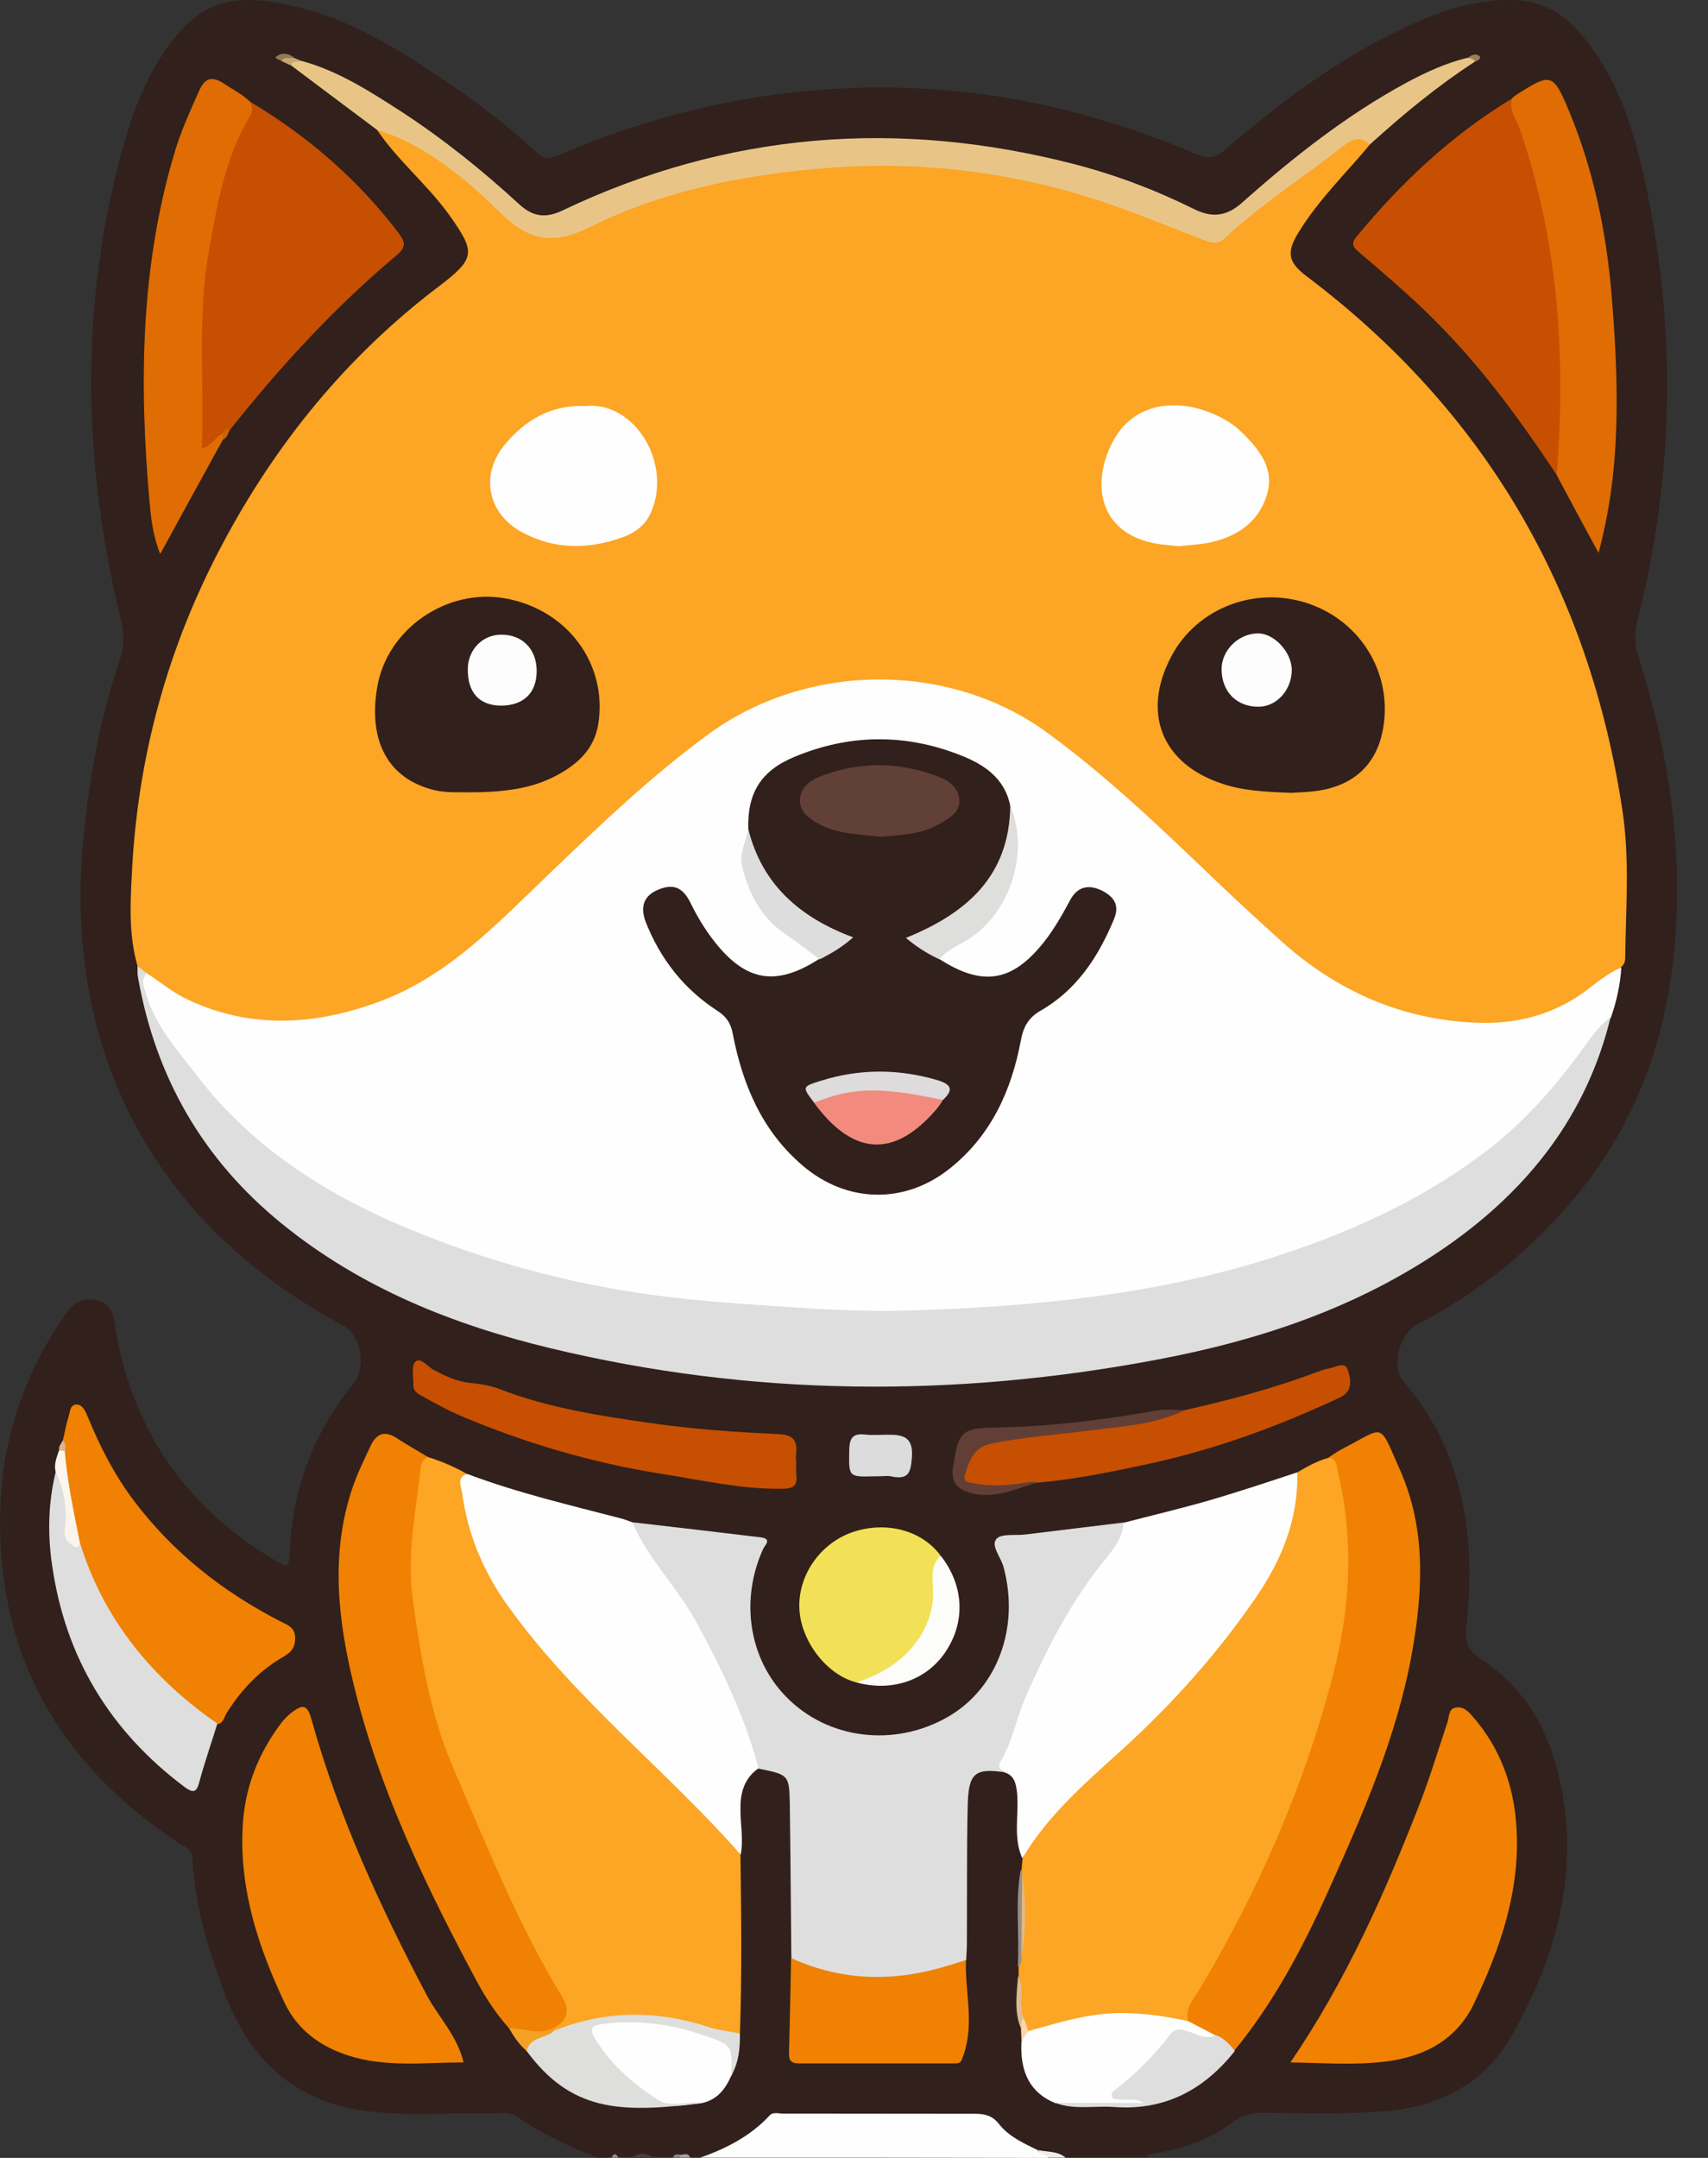
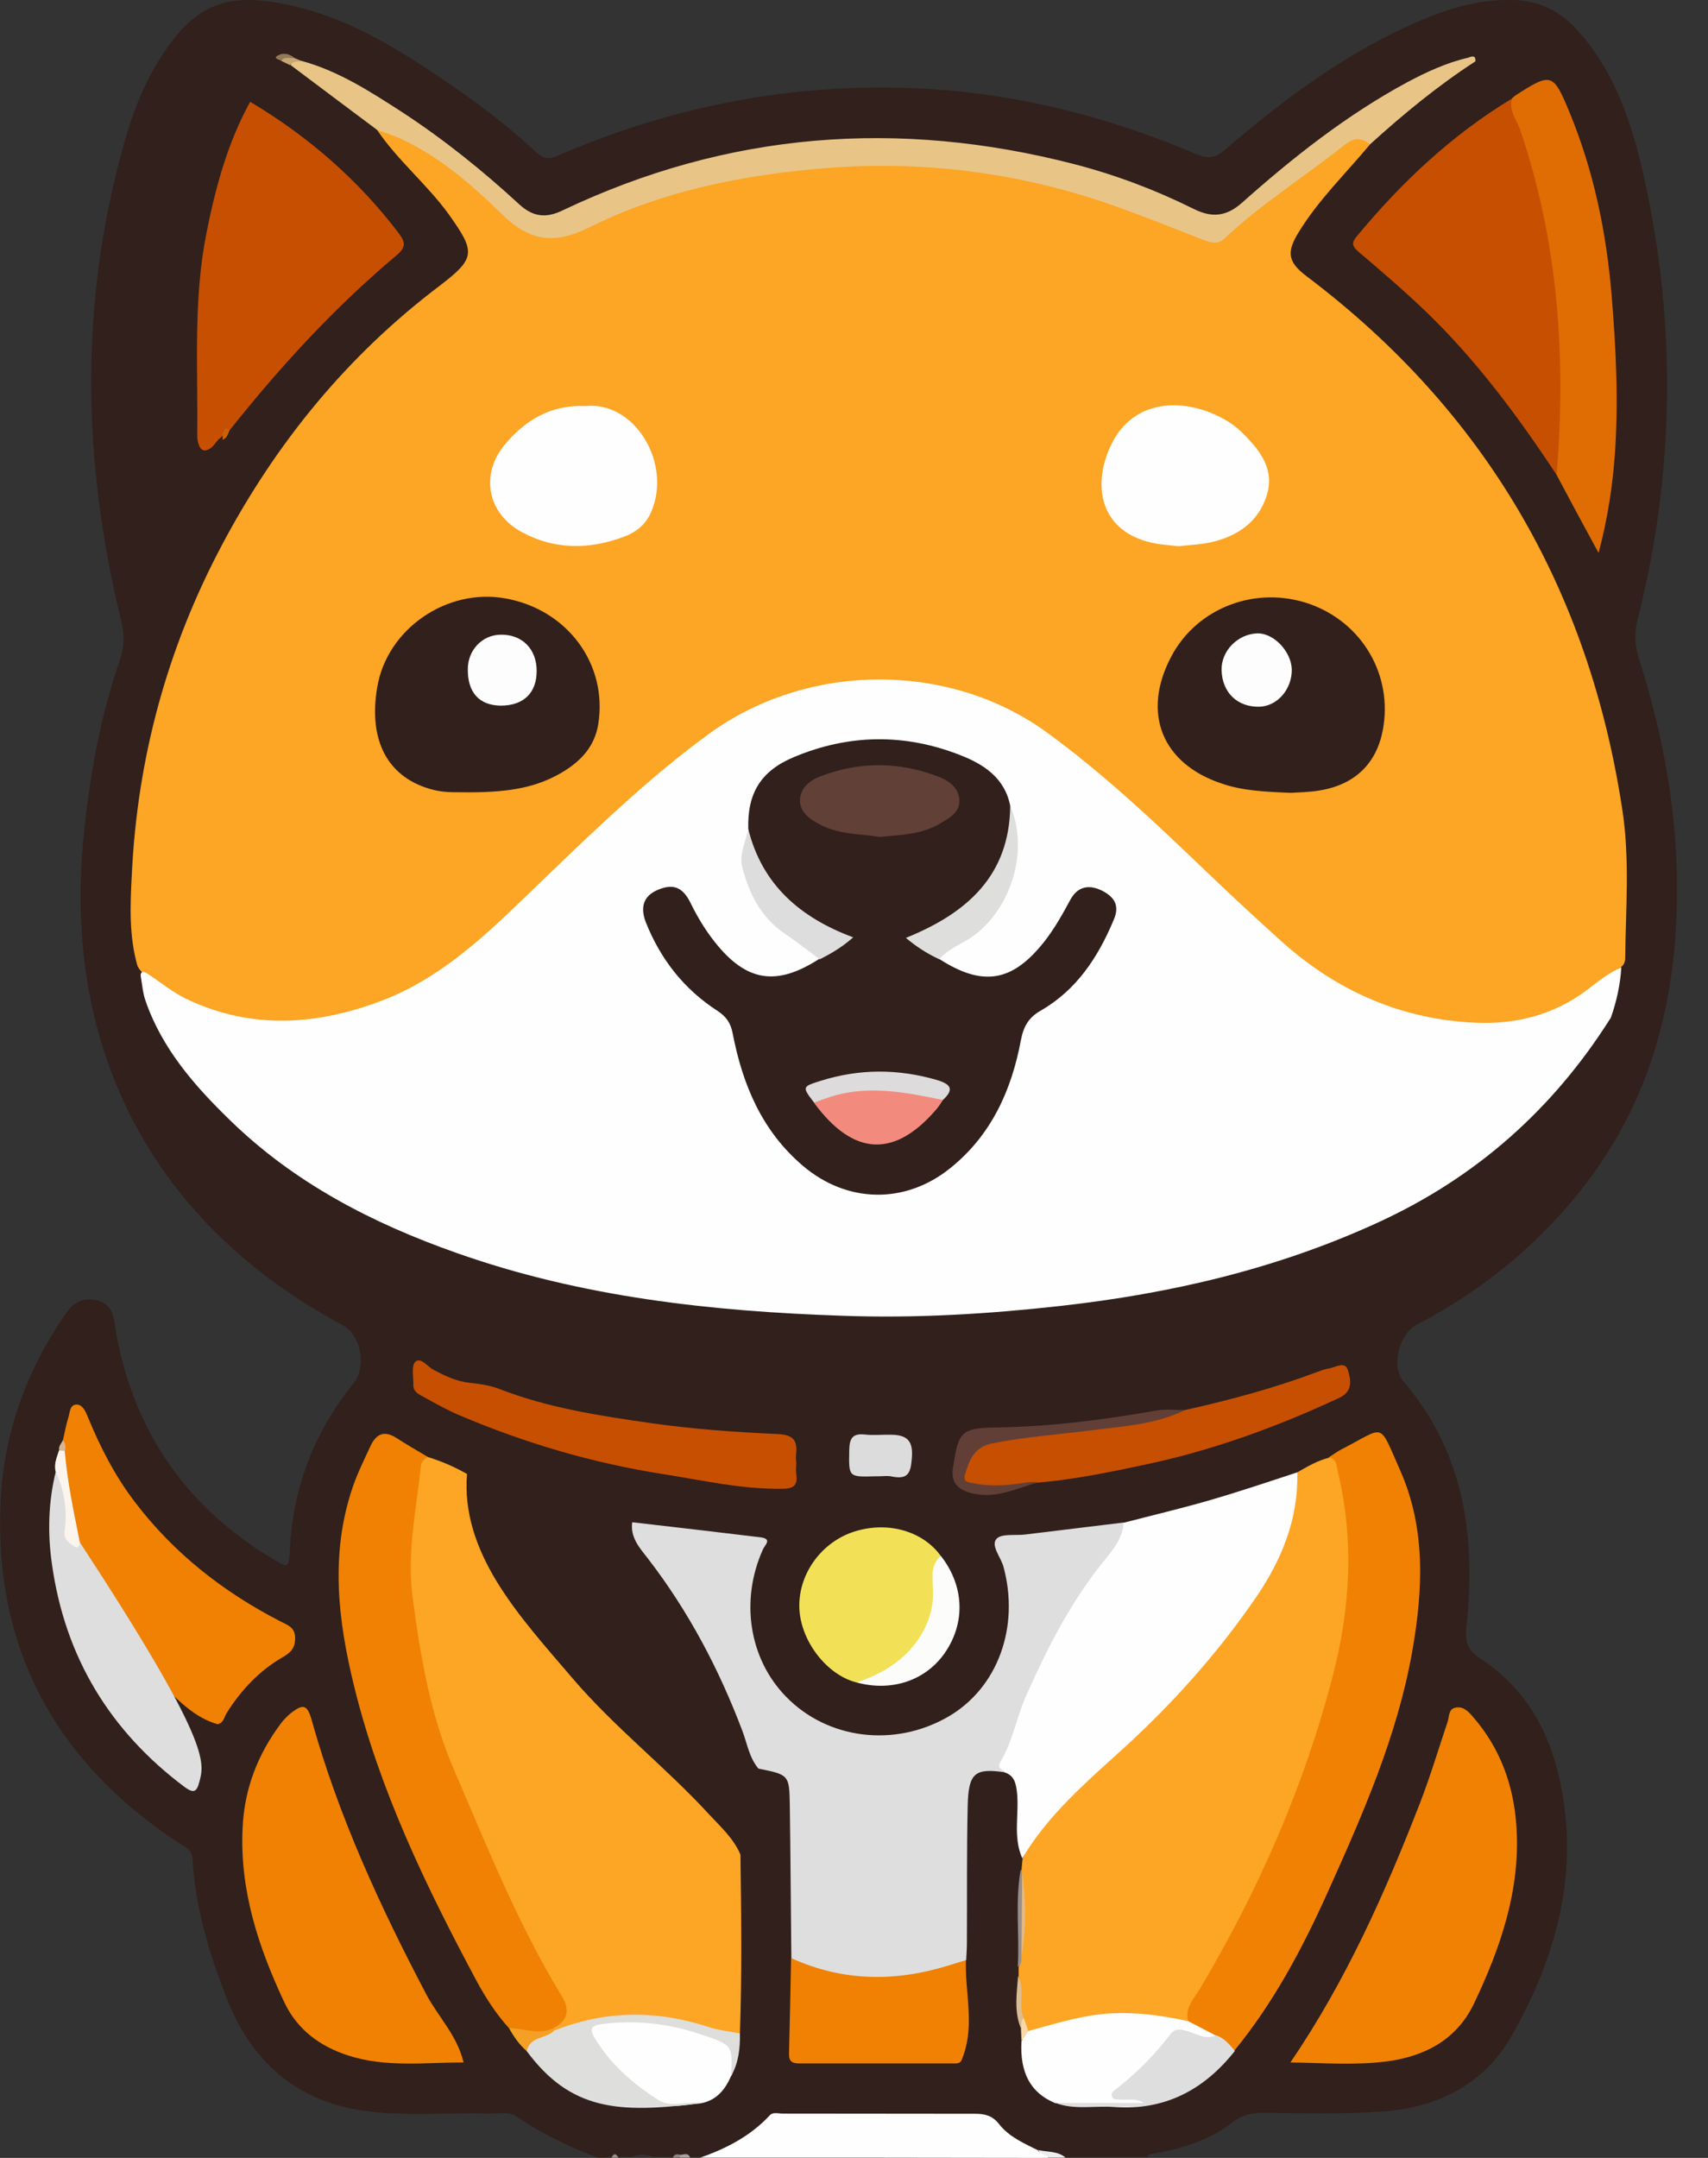
<svg xmlns="http://www.w3.org/2000/svg" width="19" height="24" viewBox="0 0 19 24" fill="none">
  <rect x="0" y="0" width="19" height="24" fill="#333333" stroke="none" />
  <g clip-path="url(#clip0_406_26)">
    <path d="M6.652 23.997C6.333 23.878 6.031 23.733 5.75 23.541C5.657 23.478 5.541 23.509 5.433 23.507C4.978 23.495 4.522 23.538 4.069 23.478C3.294 23.376 2.795 22.923 2.519 22.218C2.328 21.724 2.171 21.214 2.142 20.677C2.136 20.561 2.049 20.537 1.979 20.491C0.627 19.597 -0.064 18.349 0.006 16.715C0.038 15.992 0.261 15.325 0.659 14.718C0.755 14.573 0.842 14.419 1.054 14.457C1.274 14.495 1.268 14.683 1.294 14.84C1.498 15.937 2.081 16.767 3.036 17.339C3.21 17.444 3.213 17.441 3.225 17.235C3.259 16.544 3.494 15.928 3.93 15.389C4.084 15.197 4.017 14.846 3.808 14.736C1.73 13.624 0.705 11.708 0.926 9.349C0.99 8.672 1.106 8.008 1.326 7.363C1.376 7.218 1.39 7.076 1.352 6.919C0.917 5.149 0.879 3.378 1.376 1.611C1.46 1.306 1.57 1.007 1.73 0.734C2.148 0.026 2.525 -0.102 3.262 0.067C3.968 0.229 4.557 0.627 5.14 1.03C5.43 1.234 5.706 1.454 5.967 1.695C6.043 1.765 6.104 1.776 6.2 1.733C7.485 1.178 8.826 0.917 10.228 0.984C11.302 1.036 12.326 1.297 13.31 1.715C13.441 1.77 13.519 1.759 13.627 1.666C14.286 1.1 14.979 0.583 15.786 0.235C16.114 0.093 16.451 -0.006 16.814 -9.50901e-07C17.107 0.003 17.351 0.116 17.548 0.337C17.975 0.81 18.16 1.396 18.294 1.997C18.651 3.631 18.628 5.262 18.218 6.885C18.181 7.03 18.181 7.163 18.227 7.311C18.48 8.104 18.639 8.916 18.654 9.752C18.677 11.047 18.39 12.248 17.554 13.276C17.057 13.888 16.454 14.373 15.754 14.736C15.569 14.834 15.47 15.197 15.609 15.36C16.297 16.161 16.419 17.104 16.311 18.105C16.294 18.271 16.332 18.358 16.477 18.453C16.956 18.767 17.226 19.234 17.348 19.786C17.577 20.813 17.316 21.762 16.814 22.645C16.512 23.176 15.998 23.44 15.383 23.483C14.942 23.515 14.498 23.501 14.053 23.498C13.923 23.498 13.812 23.524 13.705 23.608C13.444 23.808 13.136 23.901 12.817 23.954C12.791 23.956 12.768 23.962 12.762 23.991C12.457 23.991 12.155 23.991 11.851 23.991C11.746 23.954 11.633 23.965 11.525 23.939C11.363 23.869 11.206 23.791 11.081 23.657C11.006 23.579 10.916 23.55 10.809 23.55C10.127 23.55 9.447 23.55 8.765 23.55C8.667 23.55 8.577 23.57 8.504 23.64C8.304 23.835 8.072 23.962 7.79 23.988C7.752 23.988 7.715 23.988 7.677 23.988C7.645 23.956 7.607 23.974 7.569 23.968C7.54 23.971 7.508 23.962 7.485 23.988C7.41 23.988 7.334 23.988 7.259 23.988C7.183 23.956 7.108 23.956 7.032 23.988C6.983 23.988 6.931 23.988 6.882 23.988C6.855 23.965 6.832 23.965 6.806 23.988C6.754 23.997 6.702 23.997 6.652 23.997Z" fill="#31201B" />
    <path d="M7.79 23.997C8.08 23.895 8.35 23.756 8.562 23.527C8.6 23.486 8.658 23.507 8.707 23.507C9.421 23.507 10.135 23.509 10.849 23.509C10.957 23.509 11.041 23.53 11.113 23.623C11.224 23.765 11.389 23.837 11.549 23.916C11.563 23.974 11.676 23.901 11.659 24C10.373 23.997 9.082 23.997 7.79 23.997Z" fill="#FEFEFE" />
    <path d="M11.662 23.997C11.639 23.951 11.566 23.971 11.552 23.913C11.653 23.936 11.767 23.922 11.854 23.997C11.79 23.997 11.726 23.997 11.662 23.997Z" fill="#EEEDED" />
-     <path d="M7.033 23.997C7.108 23.939 7.184 23.939 7.259 23.997C7.184 23.997 7.108 23.997 7.033 23.997Z" fill="#4B3C37" />
    <path d="M7.564 23.965C7.604 23.968 7.654 23.933 7.677 23.997C7.639 23.997 7.601 23.997 7.564 23.997C7.552 23.988 7.546 23.983 7.552 23.974C7.555 23.968 7.561 23.965 7.564 23.965Z" fill="#AAA3A1" />
    <path d="M6.803 23.997C6.829 23.942 6.853 23.951 6.879 23.997C6.855 23.997 6.829 23.997 6.803 23.997Z" fill="#978F8C" />
    <path d="M7.564 23.965C7.564 23.977 7.564 23.985 7.561 23.997C7.535 23.997 7.511 23.997 7.485 23.997C7.5 23.956 7.532 23.956 7.564 23.965Z" fill="#8E8683" />
    <path d="M15.241 1.605C14.971 1.93 14.663 2.226 14.443 2.589C14.309 2.807 14.329 2.917 14.533 3.071C16.518 4.568 17.676 6.557 18.047 9.006C18.131 9.552 18.085 10.103 18.079 10.652C18.079 10.693 18.068 10.727 18.036 10.753C17.682 11.107 17.267 11.348 16.762 11.398C15.749 11.496 14.913 11.102 14.17 10.452C13.479 9.848 12.861 9.169 12.15 8.588C11.708 8.228 11.256 7.874 10.69 7.726C9.729 7.471 8.823 7.59 7.988 8.153C7.541 8.455 7.149 8.823 6.745 9.177C6.174 9.682 5.683 10.283 5.056 10.724C4.647 11.012 4.212 11.27 3.704 11.337C2.961 11.433 2.235 11.421 1.637 10.867C1.594 10.832 1.556 10.794 1.53 10.745C1.434 10.411 1.448 10.071 1.466 9.732C1.527 8.431 1.861 7.204 2.473 6.054C3.074 4.922 3.866 3.953 4.891 3.178C5.291 2.873 5.291 2.804 4.998 2.392C4.754 2.052 4.426 1.788 4.191 1.44C4.293 1.382 4.374 1.445 4.458 1.483C4.806 1.643 5.103 1.881 5.387 2.133C5.535 2.264 5.689 2.386 5.837 2.511C5.979 2.632 6.118 2.65 6.29 2.574C6.763 2.365 7.247 2.186 7.755 2.061C8.597 1.852 9.447 1.75 10.309 1.814C11.282 1.884 12.216 2.113 13.11 2.508C13.174 2.537 13.241 2.56 13.302 2.586C13.461 2.659 13.578 2.615 13.711 2.502C14.112 2.154 14.55 1.855 14.979 1.538C15.084 1.463 15.18 1.477 15.241 1.605Z" fill="#FDA524" />
    <path d="M1.631 10.823C1.785 10.922 1.927 11.044 2.093 11.119C2.804 11.453 3.529 11.401 4.243 11.131C4.992 10.846 5.529 10.274 6.089 9.738C6.664 9.186 7.239 8.635 7.883 8.164C8.98 7.363 10.556 7.352 11.647 8.147C12.295 8.62 12.869 9.166 13.444 9.717C13.714 9.976 13.987 10.228 14.265 10.478C14.875 11.023 15.589 11.337 16.407 11.374C16.851 11.395 17.272 11.293 17.641 11.02C17.766 10.925 17.888 10.823 18.036 10.759C18.024 10.951 17.983 11.139 17.919 11.319C17.278 12.335 16.422 13.096 15.325 13.598C14.201 14.114 13.02 14.387 11.801 14.524C10.997 14.614 10.19 14.663 9.381 14.634C7.918 14.585 6.47 14.428 5.076 13.934C4.139 13.604 3.271 13.154 2.56 12.46C2.168 12.08 1.8 11.662 1.617 11.125C1.588 11.041 1.582 10.951 1.567 10.867C1.556 10.809 1.588 10.797 1.631 10.823Z" fill="#FDFEFD" />
-     <path d="M1.631 10.823C1.556 10.907 1.608 10.991 1.631 11.073C1.733 11.415 1.971 11.674 2.18 11.949C2.836 12.811 3.727 13.345 4.711 13.734C5.605 14.088 6.531 14.32 7.486 14.431C7.979 14.489 8.475 14.515 8.972 14.55C9.381 14.576 9.793 14.588 10.202 14.573C11.531 14.527 12.849 14.399 14.126 13.995C14.956 13.731 15.74 13.386 16.445 12.869C16.942 12.509 17.333 12.054 17.685 11.557C17.751 11.464 17.827 11.383 17.917 11.311C17.653 12.402 17.003 13.226 16.097 13.859C15.125 14.535 14.027 14.904 12.875 15.121C10.614 15.548 8.362 15.534 6.121 14.994C5.036 14.733 4.014 14.323 3.138 13.612C2.261 12.901 1.733 11.987 1.536 10.875C1.527 10.832 1.53 10.788 1.53 10.745C1.565 10.771 1.597 10.797 1.631 10.823Z" fill="#DEDEDE" />
    <path d="M8.237 20.627C8.246 21.292 8.254 21.954 8.231 22.619C8.138 22.665 8.045 22.642 7.953 22.619C7.781 22.581 7.61 22.531 7.436 22.494C7.088 22.421 6.745 22.453 6.408 22.563C6.333 22.589 6.258 22.633 6.17 22.607C6.15 22.595 6.141 22.578 6.141 22.555C6.263 22.404 6.234 22.256 6.139 22.105C5.663 21.333 5.335 20.488 4.983 19.658C4.653 18.872 4.507 18.036 4.51 17.182C4.51 16.892 4.594 16.608 4.635 16.32C4.644 16.256 4.673 16.195 4.757 16.204C4.911 16.251 5.056 16.314 5.195 16.393C5.16 16.828 5.303 17.22 5.52 17.58C5.761 17.975 6.072 18.317 6.371 18.668C6.838 19.214 7.404 19.652 7.889 20.18C8.019 20.32 8.162 20.448 8.237 20.627Z" fill="#FDA524" />
    <path d="M14.431 16.375C14.544 16.311 14.654 16.245 14.782 16.213C14.898 16.178 14.91 16.274 14.921 16.338C15.003 16.753 15.063 17.162 15.034 17.594C14.988 18.25 14.855 18.883 14.628 19.495C14.303 20.372 13.949 21.237 13.459 22.038C13.366 22.189 13.308 22.357 13.206 22.5C12.974 22.52 12.747 22.447 12.512 22.453C12.219 22.459 11.935 22.494 11.656 22.584C11.589 22.604 11.525 22.633 11.453 22.616C11.386 22.581 11.369 22.52 11.363 22.453C11.319 22.296 11.372 22.137 11.331 21.98C11.331 21.945 11.331 21.913 11.331 21.878C11.36 21.835 11.34 21.78 11.36 21.733C11.375 21.443 11.363 21.153 11.366 20.863C11.366 20.842 11.366 20.822 11.363 20.802C11.366 20.758 11.372 20.715 11.375 20.674C11.505 20.311 11.766 20.044 12.048 19.797C12.747 19.191 13.386 18.526 13.92 17.768C14.193 17.383 14.355 16.956 14.396 16.486C14.393 16.439 14.402 16.404 14.431 16.375Z" fill="#FDA524" />
    <path d="M7.033 16.93C7.508 16.985 7.987 17.04 8.463 17.098C8.594 17.116 8.507 17.185 8.487 17.232C8.231 17.8 8.333 18.451 8.745 18.871C9.206 19.345 9.949 19.437 10.544 19.095C11.099 18.776 11.345 18.096 11.163 17.426C11.134 17.319 11.02 17.191 11.084 17.116C11.139 17.052 11.299 17.081 11.409 17.066C11.772 17.023 12.135 16.976 12.501 16.933C12.579 17.06 12.48 17.15 12.425 17.24C12.28 17.475 12.086 17.679 11.946 17.919C11.679 18.384 11.438 18.863 11.276 19.377C11.253 19.449 11.235 19.522 11.195 19.588C11.174 19.623 11.157 19.696 11.171 19.71C10.846 19.664 10.774 19.719 10.765 20.076C10.753 20.587 10.759 21.101 10.756 21.611C10.756 21.675 10.751 21.736 10.748 21.8C10.541 21.971 10.286 21.989 10.039 22.023C9.674 22.076 9.311 22.021 8.963 21.899C8.899 21.875 8.832 21.849 8.803 21.777C8.797 21.211 8.794 20.642 8.786 20.076C8.78 19.739 8.777 19.739 8.437 19.67C8.336 19.551 8.312 19.394 8.26 19.255C7.999 18.564 7.659 17.919 7.207 17.333C7.117 17.217 7.009 17.101 7.033 16.93Z" fill="#DEDEDE" />
-     <path d="M7.033 16.93C7.213 17.345 7.543 17.661 7.755 18.056C8.034 18.573 8.289 19.098 8.437 19.667C8.286 19.774 8.237 19.925 8.237 20.105C8.234 20.279 8.272 20.453 8.24 20.627C7.401 19.675 6.385 18.892 5.642 17.85C5.372 17.47 5.201 17.057 5.14 16.599C5.131 16.532 5.073 16.43 5.198 16.393C5.761 16.605 6.345 16.741 6.925 16.892C6.963 16.904 6.998 16.918 7.033 16.93Z" fill="#FDFEFD" />
    <path d="M11.169 19.71C11.166 19.67 11.076 19.684 11.134 19.585C11.264 19.365 11.308 19.104 11.412 18.866C11.653 18.323 11.92 17.798 12.3 17.336C12.393 17.22 12.492 17.098 12.498 16.936C12.814 16.854 13.131 16.779 13.444 16.689C13.775 16.593 14.103 16.483 14.431 16.375C14.445 16.889 14.26 17.342 13.978 17.757C13.549 18.384 13.043 18.95 12.48 19.461C12.074 19.829 11.656 20.189 11.372 20.668C11.267 20.433 11.337 20.183 11.314 19.942C11.302 19.835 11.285 19.745 11.169 19.71Z" fill="#FDFEFD" />
    <path d="M13.217 22.479C13.177 22.328 13.284 22.227 13.348 22.119C14.001 21.022 14.509 19.864 14.828 18.631C15.02 17.89 15.066 17.13 14.883 16.372C14.869 16.311 14.875 16.224 14.779 16.21C14.825 16.181 14.872 16.146 14.921 16.12C15.42 15.865 15.33 15.801 15.574 16.349C15.864 17.002 15.83 17.687 15.708 18.378C15.539 19.321 15.156 20.186 14.767 21.051C14.486 21.675 14.166 22.276 13.731 22.807C13.63 22.801 13.583 22.7 13.493 22.671C13.397 22.616 13.278 22.587 13.217 22.479Z" fill="#F08102" />
    <path d="M4.76 16.204C4.719 16.227 4.688 16.256 4.682 16.306C4.63 16.796 4.522 17.278 4.592 17.786C4.679 18.43 4.786 19.069 5.045 19.67C5.413 20.526 5.759 21.396 6.246 22.195C6.342 22.351 6.322 22.468 6.159 22.555C5.994 22.711 5.828 22.63 5.663 22.558C5.518 22.398 5.402 22.218 5.3 22.029C4.74 20.982 4.223 19.913 3.939 18.753C3.759 18.021 3.672 17.284 3.921 16.547C3.974 16.39 4.046 16.245 4.116 16.094C4.18 15.952 4.267 15.902 4.409 15.992C4.522 16.065 4.641 16.134 4.76 16.204Z" fill="#F08102" />
    <path d="M14.355 22.938C14.977 22.023 15.406 21.054 15.792 20.064C15.908 19.765 16.001 19.455 16.103 19.15C16.123 19.092 16.111 19.011 16.187 18.993C16.271 18.973 16.329 19.028 16.381 19.089C16.689 19.44 16.84 19.858 16.869 20.317C16.915 21.019 16.692 21.664 16.396 22.285C16.201 22.691 15.839 22.877 15.406 22.929C15.067 22.97 14.727 22.944 14.355 22.938Z" fill="#F08102" />
    <path d="M5.157 22.938C4.722 22.938 4.295 22.996 3.877 22.862C3.561 22.761 3.309 22.575 3.166 22.276C2.876 21.661 2.664 21.022 2.699 20.326C2.719 19.893 2.867 19.513 3.123 19.17C3.152 19.13 3.19 19.092 3.227 19.06C3.372 18.944 3.419 18.956 3.468 19.133C3.767 20.204 4.229 21.205 4.745 22.186C4.876 22.433 5.085 22.636 5.157 22.938Z" fill="#F08102" />
    <path d="M17.316 5.282C16.883 4.626 16.419 4 15.85 3.454C15.612 3.227 15.363 3.013 15.113 2.801C15.046 2.743 15.029 2.705 15.09 2.632C15.589 2.029 16.149 1.501 16.823 1.094C17.066 1.62 17.203 2.174 17.293 2.743C17.406 3.474 17.429 4.211 17.412 4.949C17.409 5.065 17.409 5.189 17.316 5.282Z" fill="#C74F02" />
    <path d="M2.783 1.132C3.425 1.515 3.979 1.994 4.432 2.589C4.51 2.691 4.522 2.749 4.406 2.844C3.718 3.422 3.111 4.084 2.554 4.786C2.496 4.798 2.478 4.859 2.432 4.885C2.403 4.917 2.38 4.957 2.345 4.983C2.275 5.033 2.229 5.012 2.206 4.931C2.197 4.899 2.194 4.87 2.194 4.838C2.203 4.089 2.148 3.338 2.296 2.595C2.397 2.087 2.531 1.588 2.783 1.132Z" fill="#C74F02" />
    <path d="M15.241 1.605C15.139 1.527 15.064 1.527 14.947 1.62C14.509 1.968 14.03 2.267 13.621 2.653C13.552 2.72 13.47 2.702 13.392 2.67C13.075 2.548 12.759 2.418 12.44 2.305C11.354 1.913 10.228 1.773 9.088 1.878C8.217 1.956 7.349 2.133 6.557 2.528C6.171 2.72 5.898 2.688 5.587 2.386C5.256 2.061 4.899 1.75 4.473 1.55C4.383 1.506 4.284 1.477 4.191 1.442C3.872 1.204 3.553 0.964 3.236 0.726C3.248 0.63 3.312 0.673 3.361 0.679C3.77 0.792 4.119 1.019 4.47 1.245C4.937 1.55 5.37 1.898 5.779 2.275C5.936 2.418 6.081 2.426 6.261 2.339C8.095 1.466 9.996 1.321 11.952 1.826C12.411 1.945 12.855 2.113 13.282 2.325C13.482 2.424 13.642 2.409 13.816 2.255C14.384 1.75 14.979 1.28 15.65 0.917C15.868 0.801 16.091 0.697 16.335 0.641C16.378 0.624 16.416 0.612 16.413 0.682C15.992 0.955 15.609 1.271 15.241 1.605Z" fill="#E8C587" />
    <path d="M0.699 16.021C0.72 15.934 0.734 15.847 0.76 15.766C0.778 15.711 0.775 15.621 0.853 15.621C0.917 15.621 0.952 15.696 0.975 15.754C1.112 16.088 1.274 16.407 1.495 16.698C1.93 17.272 2.482 17.705 3.12 18.033C3.195 18.073 3.28 18.094 3.283 18.213C3.285 18.329 3.236 18.378 3.146 18.43C2.885 18.581 2.682 18.796 2.522 19.051C2.493 19.098 2.487 19.165 2.418 19.176C2.171 19.104 1.997 18.924 1.823 18.755C1.358 18.303 1.01 17.774 0.839 17.139C0.772 16.82 0.685 16.503 0.691 16.172C0.688 16.12 0.708 16.071 0.699 16.021Z" fill="#F08102" />
-     <path d="M2.783 1.132C2.807 1.187 2.815 1.236 2.78 1.292C2.505 1.75 2.418 2.264 2.325 2.78C2.194 3.509 2.273 4.24 2.246 4.986C2.36 4.963 2.394 4.856 2.479 4.821C2.499 4.844 2.502 4.867 2.479 4.891C2.252 5.303 2.026 5.715 1.782 6.162C1.698 5.947 1.68 5.761 1.663 5.578C1.547 4.258 1.561 2.946 1.953 1.66C2.023 1.437 2.119 1.225 2.215 1.01C2.281 0.862 2.36 0.845 2.49 0.929C2.589 0.996 2.696 1.048 2.783 1.132Z" fill="#DF6D03" />
    <path d="M17.316 5.282C17.423 3.979 17.336 2.696 16.912 1.448C16.875 1.332 16.776 1.228 16.822 1.091C16.837 1.08 16.851 1.065 16.866 1.056C17.255 0.807 17.278 0.81 17.458 1.245C17.728 1.898 17.87 2.583 17.928 3.286C17.977 3.878 18.006 4.47 17.963 5.065C17.937 5.41 17.887 5.753 17.783 6.15C17.612 5.837 17.464 5.561 17.316 5.282Z" fill="#DF6D03" />
    <path d="M8.858 16.265C8.858 16.309 8.852 16.355 8.858 16.399C8.876 16.526 8.821 16.558 8.699 16.558C8.246 16.564 7.808 16.462 7.366 16.393C6.591 16.271 5.84 16.05 5.117 15.743C4.978 15.685 4.844 15.609 4.714 15.537C4.661 15.508 4.595 15.481 4.598 15.4C4.6 15.313 4.574 15.188 4.621 15.145C4.682 15.09 4.754 15.2 4.824 15.235C4.952 15.304 5.082 15.365 5.23 15.38C5.343 15.392 5.457 15.409 5.561 15.45C6.101 15.659 6.67 15.746 7.236 15.827C7.703 15.894 8.176 15.928 8.649 15.949C8.835 15.957 8.873 16.027 8.855 16.184C8.852 16.216 8.855 16.242 8.858 16.265C8.855 16.265 8.855 16.265 8.858 16.265Z" fill="#C74F02" />
    <path d="M8.8 21.777C9.372 22.038 9.955 22.044 10.547 21.861C10.614 21.841 10.678 21.82 10.745 21.8C10.733 22.151 10.841 22.502 10.719 22.854C10.695 22.915 10.695 22.949 10.629 22.949C10.048 22.949 9.468 22.949 8.887 22.949C8.806 22.949 8.774 22.92 8.777 22.836C8.786 22.482 8.794 22.128 8.8 21.777Z" fill="#F08102" />
    <path d="M9.529 18.712C9.204 18.631 8.916 18.265 8.893 17.905C8.87 17.53 9.117 17.171 9.476 17.043C9.851 16.912 10.254 17.017 10.463 17.301C10.44 17.449 10.42 17.597 10.42 17.751C10.417 18.221 9.99 18.674 9.529 18.712Z" fill="#F2E156" />
    <path d="M13.183 15.682C13.682 15.571 14.175 15.438 14.654 15.258C14.695 15.243 14.739 15.226 14.782 15.22C14.855 15.209 14.962 15.133 14.994 15.238C15.026 15.339 15.055 15.473 14.901 15.545C14.213 15.867 13.502 16.126 12.759 16.285C12.359 16.37 11.958 16.454 11.549 16.489C11.375 16.512 11.206 16.576 11.029 16.573C10.907 16.57 10.765 16.587 10.701 16.445C10.661 16.352 10.783 16.126 10.899 16.059C10.989 16.007 11.087 15.992 11.189 15.975C11.607 15.902 12.031 15.888 12.449 15.821C12.69 15.777 12.936 15.731 13.183 15.682Z" fill="#C74F02" />
-     <path d="M0.888 17.153C1.152 18.012 1.689 18.663 2.418 19.17C2.351 19.388 2.276 19.6 2.217 19.82C2.186 19.939 2.148 19.942 2.055 19.876C1.222 19.252 0.723 18.43 0.578 17.397C0.528 17.052 0.537 16.706 0.621 16.364C0.72 16.378 0.72 16.462 0.729 16.532C0.749 16.692 0.792 16.849 0.778 17.011C0.769 17.087 0.804 17.145 0.888 17.153Z" fill="#DEDEDE" />
+     <path d="M0.888 17.153C2.351 19.388 2.276 19.6 2.217 19.82C2.186 19.939 2.148 19.942 2.055 19.876C1.222 19.252 0.723 18.43 0.578 17.397C0.528 17.052 0.537 16.706 0.621 16.364C0.72 16.378 0.72 16.462 0.729 16.532C0.749 16.692 0.792 16.849 0.778 17.011C0.769 17.087 0.804 17.145 0.888 17.153Z" fill="#DEDEDE" />
    <path d="M13.218 22.479C13.319 22.531 13.421 22.584 13.52 22.636C13.464 22.764 13.363 22.691 13.296 22.668C13.148 22.619 13.049 22.653 12.954 22.778C12.817 22.958 12.64 23.103 12.472 23.269C12.562 23.335 12.695 23.263 12.788 23.408C12.417 23.402 12.077 23.428 11.737 23.39C11.465 23.277 11.343 23.054 11.363 22.7C11.401 22.674 11.343 22.578 11.438 22.589C11.772 22.497 12.1 22.392 12.451 22.389C12.713 22.386 12.965 22.424 13.218 22.479Z" fill="#FDFEFD" />
    <path d="M8.133 23.089C8.066 23.242 7.97 23.361 7.793 23.393C7.602 23.411 7.393 23.466 7.224 23.353C6.963 23.179 6.722 22.97 6.571 22.682C6.504 22.558 6.551 22.505 6.687 22.479C7.137 22.392 7.561 22.5 7.982 22.636C8.208 22.708 8.22 22.74 8.156 22.981C8.147 23.016 8.159 23.057 8.133 23.089Z" fill="#FDFEFD" />
    <path d="M8.133 23.089C8.15 22.743 8.15 22.743 7.79 22.624C7.427 22.502 7.059 22.462 6.679 22.514C6.574 22.529 6.563 22.572 6.606 22.65C6.783 22.952 7.039 23.176 7.329 23.359C7.465 23.443 7.639 23.367 7.796 23.39C6.873 23.512 6.345 23.466 5.86 22.813C5.811 22.714 5.886 22.677 5.95 22.65C6.017 22.624 6.084 22.589 6.159 22.587C6.728 22.357 7.3 22.354 7.88 22.543C7.993 22.581 8.115 22.592 8.231 22.616C8.234 22.781 8.217 22.941 8.133 23.089Z" fill="#DEDEDD" />
    <path d="M11.74 23.388C12.068 23.388 12.396 23.388 12.724 23.388C12.634 23.332 12.541 23.359 12.451 23.35C12.422 23.347 12.385 23.356 12.37 23.318C12.355 23.28 12.385 23.257 12.408 23.24C12.64 23.062 12.843 22.854 13.02 22.624C13.072 22.555 13.133 22.569 13.206 22.589C13.31 22.619 13.409 22.688 13.528 22.636C13.621 22.668 13.679 22.74 13.737 22.81C13.395 23.242 12.959 23.475 12.396 23.434C12.173 23.417 11.952 23.469 11.74 23.388Z" fill="#DEDEDE" />
    <path d="M9.529 18.712C9.807 18.619 10.054 18.474 10.223 18.221C10.333 18.053 10.388 17.873 10.379 17.67C10.373 17.545 10.35 17.403 10.466 17.304C10.725 17.635 10.742 18.041 10.516 18.375C10.304 18.689 9.921 18.819 9.529 18.712Z" fill="#FCFCFB" />
    <path d="M13.183 15.682C12.855 15.844 12.495 15.862 12.141 15.908C11.772 15.954 11.403 15.981 11.038 16.053C10.835 16.094 10.785 16.236 10.736 16.396C10.707 16.491 10.785 16.486 10.832 16.497C11 16.532 11.171 16.523 11.339 16.5C11.409 16.491 11.476 16.474 11.546 16.486C11.296 16.558 11.058 16.683 10.779 16.599C10.626 16.552 10.579 16.462 10.602 16.317C10.602 16.311 10.605 16.306 10.605 16.3C10.663 15.925 10.692 15.882 11.084 15.876C11.682 15.867 12.274 15.792 12.86 15.688C12.965 15.67 13.075 15.682 13.183 15.682Z" fill="#613F36" />
    <path d="M9.775 16.419C9.764 16.419 9.749 16.419 9.738 16.419C9.436 16.428 9.442 16.428 9.447 16.129C9.45 16.007 9.476 15.94 9.616 15.954C9.714 15.966 9.816 15.954 9.918 15.957C10.083 15.96 10.159 16.018 10.144 16.21C10.132 16.372 10.109 16.459 9.923 16.422C9.88 16.41 9.828 16.419 9.775 16.419Z" fill="#DCDCDC" />
    <path d="M0.888 17.153C0.879 17.191 0.873 17.232 0.818 17.194C0.754 17.15 0.705 17.113 0.72 17.014C0.751 16.79 0.714 16.57 0.618 16.364C0.598 16.282 0.632 16.207 0.656 16.132C0.679 16.111 0.702 16.111 0.72 16.137C0.749 16.483 0.821 16.817 0.888 17.153Z" fill="#FBF5EE" />
    <path d="M6.159 22.589C6.069 22.677 5.892 22.648 5.86 22.813C5.776 22.74 5.715 22.65 5.663 22.558C5.828 22.555 5.996 22.639 6.159 22.555C6.159 22.563 6.159 22.578 6.159 22.589Z" fill="#F4A025" />
    <path d="M11.363 21.756C11.36 21.8 11.369 21.846 11.322 21.875C11.343 21.515 11.29 21.156 11.354 20.796C11.36 20.802 11.366 20.81 11.369 20.819C11.377 21.132 11.392 21.446 11.363 21.756Z" fill="#988F8D" />
    <path d="M11.325 21.977C11.407 22.125 11.325 22.293 11.386 22.441C11.363 22.476 11.395 22.523 11.354 22.552C11.279 22.366 11.311 22.172 11.325 21.977Z" fill="#DBBD93" />
    <path d="M11.357 22.555C11.368 22.517 11.351 22.473 11.389 22.444C11.406 22.494 11.424 22.54 11.438 22.589C11.412 22.627 11.389 22.665 11.363 22.7C11.36 22.65 11.36 22.601 11.357 22.555Z" fill="#FAD8A5" />
    <path d="M3.355 0.679C3.312 0.691 3.259 0.673 3.23 0.726C3.196 0.708 3.161 0.694 3.126 0.676C3.158 0.592 3.216 0.63 3.271 0.644C3.303 0.656 3.329 0.668 3.355 0.679Z" fill="#C6A774" />
    <path d="M3.274 0.644C3.225 0.656 3.167 0.621 3.129 0.676C3.1 0.659 3.022 0.647 3.106 0.61C3.152 0.586 3.225 0.598 3.274 0.644Z" fill="#937955" />
    <path d="M0.722 16.137C0.702 16.134 0.679 16.134 0.659 16.132C0.647 16.085 0.682 16.056 0.699 16.018C0.731 16.056 0.734 16.097 0.722 16.137Z" fill="#D9B690" />
    <path d="M2.476 4.891C2.476 4.867 2.476 4.844 2.476 4.821C2.493 4.792 2.502 4.737 2.554 4.786C2.534 4.827 2.525 4.876 2.476 4.891Z" fill="#CB6105" />
-     <path d="M16.407 0.685C16.393 0.65 16.358 0.653 16.329 0.644C16.37 0.607 16.422 0.589 16.46 0.627C16.48 0.647 16.442 0.676 16.407 0.685Z" fill="#9A7F59" />
    <path d="M14.364 8.818C14.065 8.806 13.824 8.794 13.595 8.716C12.924 8.495 12.698 7.929 13.029 7.302C13.316 6.757 13.975 6.507 14.573 6.719C15.156 6.928 15.496 7.511 15.383 8.118C15.313 8.49 15.075 8.725 14.683 8.791C14.558 8.812 14.434 8.812 14.364 8.818Z" fill="#31201B" />
    <path d="M5.218 8.812C5.102 8.809 4.963 8.82 4.826 8.786C4.321 8.661 4.092 8.246 4.197 7.639C4.307 6.995 4.969 6.539 5.619 6.655C6.312 6.777 6.762 7.387 6.655 8.054C6.614 8.307 6.458 8.469 6.246 8.594C5.982 8.748 5.694 8.812 5.218 8.812Z" fill="#31201B" />
    <path d="M6.51 4.516C7.062 4.458 7.48 5.155 7.242 5.697C7.184 5.834 7.073 5.921 6.94 5.97C6.557 6.112 6.174 6.118 5.805 5.918C5.428 5.715 5.338 5.288 5.608 4.954C5.837 4.673 6.13 4.499 6.51 4.516Z" fill="#FDFEFD" />
    <path d="M13.113 6.075C13.029 6.066 12.954 6.06 12.878 6.049C12.211 5.938 12.138 5.367 12.379 4.911C12.646 4.406 13.244 4.423 13.679 4.699C13.737 4.737 13.79 4.783 13.839 4.833C14.027 5.021 14.184 5.233 14.088 5.52C13.996 5.802 13.775 5.956 13.496 6.025C13.371 6.057 13.235 6.06 13.113 6.075Z" fill="#FDFEFD" />
    <path d="M8.324 9.221C8.312 8.823 8.463 8.574 8.832 8.42C9.442 8.164 10.063 8.156 10.678 8.397C10.939 8.498 11.177 8.649 11.238 8.963C11.29 9.16 11.255 9.349 11.18 9.529C11.012 9.926 10.71 10.19 10.327 10.373C10.283 10.393 10.228 10.396 10.199 10.449C10.257 10.55 10.402 10.553 10.449 10.666C10.933 10.977 11.261 10.922 11.615 10.475C11.729 10.33 11.819 10.17 11.906 10.008C11.99 9.854 12.117 9.836 12.26 9.906C12.39 9.973 12.46 10.066 12.39 10.228C12.216 10.646 11.975 11.012 11.575 11.241C11.444 11.316 11.386 11.415 11.357 11.566C11.253 12.126 11.026 12.628 10.568 12.994C10.068 13.395 9.424 13.383 8.934 12.968C8.475 12.579 8.26 12.062 8.15 11.491C8.127 11.374 8.077 11.305 7.979 11.241C7.607 11 7.346 10.666 7.183 10.254C7.117 10.08 7.166 9.961 7.317 9.897C7.488 9.825 7.593 9.865 7.68 10.039C7.755 10.193 7.842 10.338 7.95 10.475C8.301 10.919 8.635 10.974 9.116 10.663C9.163 10.55 9.299 10.536 9.378 10.434C9.195 10.341 9.015 10.254 8.858 10.129C8.672 9.981 8.521 9.807 8.417 9.595C8.359 9.479 8.324 9.357 8.324 9.221Z" fill="#31201B" />
    <path d="M10.449 10.669C10.318 10.608 10.199 10.533 10.077 10.431C10.753 10.158 11.229 9.743 11.238 8.963C11.444 9.442 11.264 10.074 10.846 10.396C10.719 10.495 10.556 10.541 10.449 10.669Z" fill="#DEDEDD" />
    <path d="M8.324 9.221C8.478 9.839 8.899 10.205 9.491 10.425C9.369 10.533 9.247 10.605 9.119 10.669C8.989 10.573 8.864 10.475 8.731 10.385C8.466 10.205 8.333 9.941 8.257 9.645C8.22 9.5 8.295 9.363 8.324 9.221Z" fill="#DDDDDD" />
    <path d="M11.363 21.756C11.366 21.443 11.369 21.13 11.371 20.819C11.412 21.132 11.421 21.446 11.363 21.756Z" fill="#E5BA7E" />
    <path d="M14.37 7.445C14.373 7.665 14.21 7.854 14.01 7.86C13.766 7.866 13.595 7.703 13.589 7.453C13.583 7.242 13.766 7.053 13.984 7.044C14.167 7.038 14.364 7.244 14.37 7.445Z" fill="#FCFDFC" />
    <path d="M5.97 7.462C5.97 7.709 5.822 7.848 5.57 7.848C5.332 7.845 5.201 7.703 5.204 7.442C5.204 7.23 5.364 7.062 5.567 7.059C5.805 7.053 5.97 7.215 5.97 7.462Z" fill="#FCFDFC" />
    <path d="M9.792 9.308C9.557 9.273 9.314 9.282 9.096 9.157C8.991 9.099 8.896 9.021 8.899 8.899C8.901 8.771 9 8.684 9.116 8.638C9.557 8.466 9.999 8.469 10.44 8.638C10.553 8.681 10.657 8.754 10.672 8.887C10.684 9.032 10.567 9.093 10.466 9.154C10.26 9.282 10.025 9.285 9.792 9.308Z" fill="#614037" />
    <path d="M10.489 12.234C10.469 12.266 10.449 12.297 10.426 12.326C9.955 12.884 9.494 12.861 9.056 12.266C9.088 12.196 9.154 12.17 9.221 12.149C9.63 12.03 10.034 12.065 10.434 12.187C10.457 12.193 10.475 12.213 10.489 12.234Z" fill="#F28B7E" />
    <path d="M10.489 12.234C10.092 12.152 9.691 12.071 9.285 12.184C9.207 12.207 9.131 12.236 9.056 12.263C8.922 12.088 8.922 12.086 9.125 12.022C9.558 11.885 9.99 11.885 10.428 12.013C10.585 12.062 10.611 12.12 10.489 12.234Z" fill="#DDDBDB" />
  </g>
  <defs>
    <clipPath id="clip0_406_26">
      <rect width="18.654" height="24" fill="white" />
    </clipPath>
  </defs>
</svg>